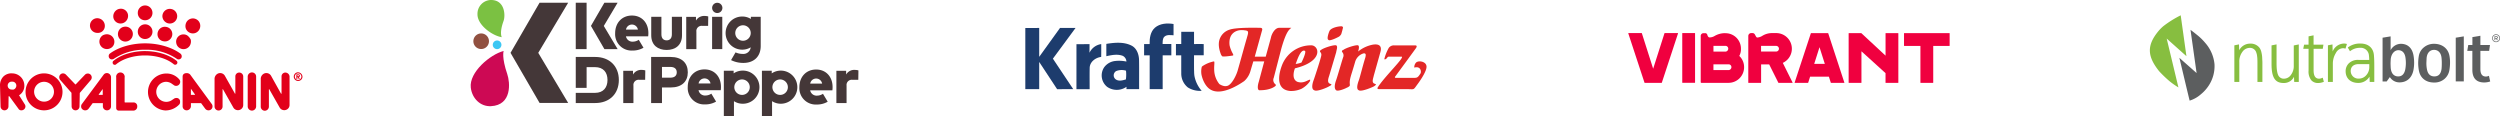
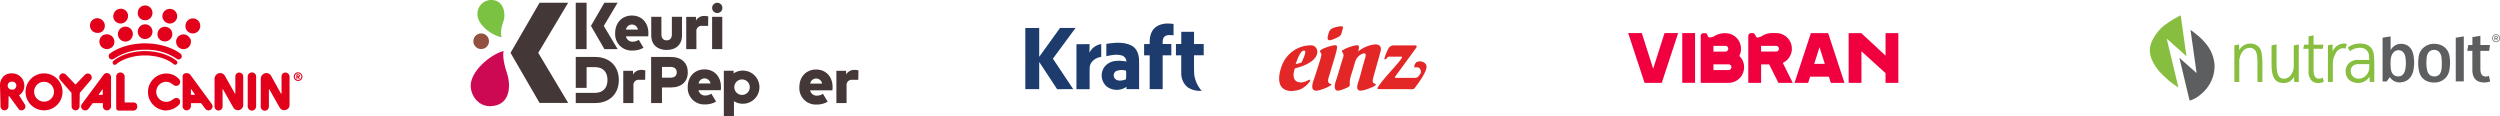
<svg xmlns="http://www.w3.org/2000/svg" width="982.62" height="45.672" viewBox="0 0 982.62 45.672">
  <g id="hero-logos" transform="translate(-4116 -7401.939)">
    <g id="Group_7656" data-name="Group 7656" transform="translate(3766.271 7355.943)">
      <g id="Group_7655" data-name="Group 7655" transform="translate(349.738 48.137)">
        <path id="Path_24445" data-name="Path 24445" d="M52.335,64.455h-3.2a.171.171,0,0,1-.16-.16V54.629a.91.91,0,0,0,0-.534,1.677,1.677,0,1,0-3.311.534V66.7a.982.982,0,0,0,.908.961H52.5A1.554,1.554,0,0,0,53.937,66a1.445,1.445,0,0,0-1.6-1.545ZM40.747,53.508,32.2,65.043a1.491,1.491,0,0,0-.32.961,1.448,1.448,0,0,0,.694,1.282,1.645,1.645,0,0,0,2.19-.32l1.655-2.243h4.005V66a1.6,1.6,0,0,0,1.655,1.549h0A1.549,1.549,0,0,0,43.63,66V54.576a1.647,1.647,0,0,0-.534-1.228,1.589,1.589,0,0,0-2.349.16Zm-.374,7.957h-1.5a.115.115,0,0,1-.107-.107h0l1.6-2.19Zm-4.326-6.836a1.54,1.54,0,0,0-1.5-1.549,1.622,1.622,0,0,0-1.121.427L29.8,57.3a.2.2,0,0,1-.16.053c-.053,0-.107,0-.107-.053L25.9,53.508a1.665,1.665,0,0,0-1.121-.481,1.493,1.493,0,0,0-1.5,1.5,1.845,1.845,0,0,0,.374,1.068l4.432,5.073L28.143,66a1.55,1.55,0,1,0,3.1,0l.107-5.287,4.326-5.073a1.6,1.6,0,0,0,.371-1.011ZM17.3,53.027a7.263,7.263,0,1,0,7.263,7.209A7.263,7.263,0,0,0,17.3,53.027Zm0,11.108a3.9,3.9,0,1,1,3.9-3.9,3.853,3.853,0,0,1-3.9,3.9ZM93.936,52.707a1.508,1.508,0,0,0-1.442,1.442v6.782a.115.115,0,0,1-.107.107c-.053,0-.053,0-.053-.053l-3.952-7a2.128,2.128,0,0,0-2.991-.748A2.39,2.39,0,0,0,84.323,55V66.111a1.577,1.577,0,0,0,3.151,0V59.329a.115.115,0,0,1,.107-.107c.053,0,.053,0,.053.053l4.059,7.156a2.083,2.083,0,0,0,2.83.8,2,2,0,0,0,1.068-1.762V54.2a1.565,1.565,0,0,0-1.655-1.493ZM7.476,61.625A4.253,4.253,0,0,0,9.559,57.94v-.053a4.81,4.81,0,0,0-4.7-4.86,4.5,4.5,0,0,0-3.525,1.228A4.938,4.938,0,0,0,0,57.94L.214,66a1.55,1.55,0,1,0,3.1,0l.053-3.845h0a.142.142,0,0,1,.16-.16h.107l3.792,5.18a1.329,1.329,0,0,0,1.015.374,1.576,1.576,0,0,0,1.549-1.5,1.844,1.844,0,0,0-.16-.694ZM4.753,59.382H4.486a1.554,1.554,0,1,1,.214-3.1h.267A1.549,1.549,0,0,1,6.408,57.94C6.355,58.795,5.554,59.6,4.753,59.382Zm64.564,3.311a2.1,2.1,0,0,0-.748.16l-1.282.854a3.941,3.941,0,1,1-2.083-7.37,4.088,4.088,0,0,1,2.083.587l1.228.854a1.6,1.6,0,0,0,2.3-1.388h0a1.5,1.5,0,0,0-.374-1.015,6.565,6.565,0,0,0-5.02-2.3,7.27,7.27,0,0,0-7.263,7.263h0A7.261,7.261,0,0,0,64.994,67.6a7.516,7.516,0,0,0,5.447-2.35,1.3,1.3,0,0,0,.32-1.015,1.375,1.375,0,0,0-1.444-1.543Zm29.692-10.04a1.663,1.663,0,0,0-1.656,1.655V66a1.655,1.655,0,1,0,3.311,0V54.3a1.63,1.63,0,0,0-1.655-1.647Zm-24.3.8a1.865,1.865,0,0,0-1.282-.534c-.961,0-1.655.427-1.655,1.388V66h0a1.561,1.561,0,0,0,1.6,1.549A1.682,1.682,0,0,0,75.031,66V64.722h4l1.655,2.243a1.625,1.625,0,0,0,1.282.587A1.549,1.549,0,0,0,83.522,66a1.6,1.6,0,0,0-.32-.961Zm1.923,7.9a.115.115,0,0,1-.107.107h-1.5v-2.4l1.6,2.243c.062,0,.062,0,.008.055Zm35.46-8.651a1.508,1.508,0,0,0-1.442,1.442v6.782a.115.115,0,0,1-.107.107c-.053,0-.053,0-.107-.053l-3.9-7a2.128,2.128,0,0,0-2.991-.748A2.39,2.39,0,0,0,102.48,55V66.111a1.607,1.607,0,0,0,1.6,1.6,1.643,1.643,0,0,0,1.6-1.6V59.329a.115.115,0,0,1,.107-.107c.053,0,.053,0,.053.053l4.059,7.156a2.083,2.083,0,0,0,2.83.8A2,2,0,0,0,113.8,65.47V54.2a1.682,1.682,0,0,0-1.707-1.493Zm5.768,1.335V53.93c0-.427-.32-.534-.694-.534h-.481c-.16,0-.214.107-.214.16V55c0,.16.053.214.214.214A.2.2,0,0,0,116.9,55v-.534h.107l.267.534c.053.107.107.214.267.214s.214-.053.214-.16v-.1l-.32-.481c.212.054.425-.214.425-.427Zm-.641.107h-.32v-.427h.32c.16,0,.267.053.267.214s-.106.218-.266.218Zm-.053-1.549h0a1.709,1.709,0,1,0,1.709,1.709,1.8,1.8,0,0,0-1.709-1.7Zm0,2.991h0a1.282,1.282,0,1,1,1.282-1.282,1.3,1.3,0,0,1-1.282,1.287Z" transform="translate(0 -26.326)" fill="#e2001a" />
        <path id="Path_24446" data-name="Path 24446" d="M101.713,22.3c-3.413-2.5-8.544-4-13.831-4s-10.467,1.5-13.832,4a1.173,1.173,0,0,0-.481,1.015A1.234,1.234,0,0,0,74.851,24.6h0a1.589,1.589,0,0,0,.8-.267,21.455,21.455,0,0,1,12.336-3.525,21.26,21.26,0,0,1,12.283,3.525l.053.053a1.28,1.28,0,0,0,1.762-.32,1.335,1.335,0,0,0-.372-1.766Zm-13.831-.961c-4.913,0-9.559,1.442-12.443,3.845h-.053a.97.97,0,0,0-.107,1.228.793.793,0,0,0,.694.32.686.686,0,0,0,.534-.214c2.563-2.136,6.836-3.471,11.321-3.471s8.7,1.282,11.321,3.471a.872.872,0,0,0,1.121-1.335c-2.883-2.344-7.529-3.84-12.388-3.84ZM69.191,8.42Zm2.777,3.68a3,3,0,0,0-2.136-3.578,3.152,3.152,0,0,0-.748-.107,2.884,2.884,0,1,0,0,5.768A2.7,2.7,0,0,0,71.968,12.1Zm15.914,4.486A2.884,2.884,0,1,0,85,13.707a2.839,2.839,0,0,0,2.882,2.884Zm0-7.37a2.872,2.872,0,0,0,2.884-2.884A2.918,2.918,0,0,0,87.882,3.4,2.872,2.872,0,0,0,85,6.284a2.82,2.82,0,0,0,2.882,2.937Zm-8.544,2.617a2.939,2.939,0,0,0,.748,5.768h.053a4.189,4.189,0,0,0,.748-.107,2.984,2.984,0,0,0,2.083-3.578,2.918,2.918,0,0,0-2.83-2.19,3.633,3.633,0,0,0-.8.112ZM75.707,18.4a2.949,2.949,0,0,0-2.136-3.578,3.152,3.152,0,0,0-.748-.107h0a3.858,3.858,0,0,0-1.5.374,2.937,2.937,0,0,0,1.5,5.451,2.962,2.962,0,0,0,1.5-.374,2.7,2.7,0,0,0,1.384-1.762Zm19.172-.961a3.634,3.634,0,0,0,.8.107,2.906,2.906,0,0,0,2.884-2.884,2.868,2.868,0,0,0-2.136-2.777,3.634,3.634,0,0,0-.8-.107,2.918,2.918,0,0,0-2.884,2.937,2.78,2.78,0,0,0,2.134,2.728ZM96.8,10.4a3.232,3.232,0,0,0,.8.107,2.906,2.906,0,0,0,2.884-2.884,2.868,2.868,0,0,0-2.136-2.777,3.633,3.633,0,0,0-.8-.107,2.918,2.918,0,0,0-2.884,2.937A3.006,3.006,0,0,0,96.8,10.4Zm7.583,4.753a2.771,2.771,0,0,0-1.442-.374,2.872,2.872,0,0,0-2.884,2.884,4.19,4.19,0,0,0,.107.748,2.79,2.79,0,0,0,1.335,1.762,2.9,2.9,0,0,0,4-1.073,3.248,3.248,0,0,0,.32-2.243,4.426,4.426,0,0,0-1.437-1.708Zm5.073-4.486A2.79,2.79,0,0,0,108.121,8.9a2.905,2.905,0,0,0-4,1.068,3.249,3.249,0,0,0-.32,2.243,2.79,2.79,0,0,0,1.335,1.762,2.889,2.889,0,0,0,4-1.015,3,3,0,0,0,.32-2.295ZM78.216,10.5h0a4.122,4.122,0,0,0,.8-.107A3.01,3.01,0,0,0,81.1,6.818a2.854,2.854,0,0,0-2.777-2.136,4.739,4.739,0,0,0-.8.107A3.01,3.01,0,0,0,75.44,8.367,2.868,2.868,0,0,0,78.216,10.5Z" transform="translate(-30.847 -3.4)" fill="#e2001a" />
      </g>
    </g>
    <g id="Group_7659" data-name="Group 7659" transform="translate(3305.625 7119.863)">
      <g id="Group_7658" data-name="Group 7658" transform="translate(995.374 282.08)">
        <path id="Path_24447" data-name="Path 24447" d="M53.862,6.268H42.621l-11.4,19.685L42.633,45.637h11.24L42.115,25.953Z" transform="translate(-15.555 -5.188)" fill="#443738" />
        <path id="Path_24448" data-name="Path 24448" d="M8.953,32.665a3.065,3.065,0,1,1-3.21-2.949,3.065,3.065,0,0,1,3.21,2.949" transform="translate(-1.766 -16.574)" fill="#915040" />
-         <path id="Path_24449" data-name="Path 24449" d="M21.047,36.74a1.7,1.7,0,1,1-1.784-1.64,1.7,1.7,0,0,1,1.784,1.64" transform="translate(-8.962 -19.19)" fill="#3cc7f3" />
        <path id="Path_24450" data-name="Path 24450" d="M16.209,12.4c-1.734,4.781-.693,6.382-.693,6.382-3.735-.566-9.649-4.817-9.557-9.048a5.425,5.425,0,0,1,4.977-5.562c5.788-.287,6.079,6,5.272,8.227" transform="translate(-3.286 -4.167)" fill="#7bc142" />
        <path id="Path_24451" data-name="Path 24451" d="M15.154,52.248c-2.306-6.738-1.434-9.131-1.434-9.131C8.437,44.463.086,51.477.807,57.538c.5,4.2,3.75,7.483,7.92,7.276,8.351-.414,7.532-9.336,6.427-12.566" transform="translate(-0.763 -23.084)" fill="#cd0954" />
        <g id="Group_7657" data-name="Group 7657" transform="translate(41.299 1.066)">
          <path id="Path_24452" data-name="Path 24452" d="M258.549,57.29c-3.914,0-6.607,2.847-6.607,6.959a6.439,6.439,0,0,0,6.791,6.8,8.4,8.4,0,0,0,4.347-1.107l-1.863-3.12a4.152,4.152,0,0,1-2.274.728,2.57,2.57,0,0,1-2.758-2.089h8.734a8.969,8.969,0,0,0,.079-1.29c-.013-4.085-2.627-6.88-6.449-6.88M256.2,62.825a2.375,2.375,0,0,1,4.689,0Z" transform="translate(-164.052 -31.033)" fill="#443738" />
          <path id="Path_24453" data-name="Path 24453" d="M173.249,57.194c-3.914,0-6.607,2.847-6.607,6.959a6.439,6.439,0,0,0,6.791,6.8,8.4,8.4,0,0,0,4.347-1.107l-1.863-3.12a4.152,4.152,0,0,1-2.274.728,2.57,2.57,0,0,1-2.758-2.089h8.734a8.971,8.971,0,0,0,.079-1.29c-.013-4.085-2.627-6.88-6.449-6.88M170.9,62.729a2.375,2.375,0,0,1,4.689,0Z" transform="translate(-122.624 -30.986)" fill="#443738" />
          <path id="Path_24454" data-name="Path 24454" d="M117.78,16.034c-3.914,0-6.607,2.847-6.607,6.959a6.439,6.439,0,0,0,6.791,6.8,8.4,8.4,0,0,0,4.347-1.107l-1.863-3.12a4.152,4.152,0,0,1-2.274.728,2.57,2.57,0,0,1-2.758-2.089h8.734a8.97,8.97,0,0,0,.079-1.29c-.013-4.085-2.627-6.88-6.449-6.88m-2.351,5.536a2.375,2.375,0,0,1,4.689,0Z" transform="translate(-95.685 -10.996)" fill="#443738" />
          <path id="Path_24455" data-name="Path 24455" d="M85.322,6.239H81.06V24.472h4.262Z" transform="translate(-81.06 -6.239)" fill="#443738" />
          <path id="Path_24456" data-name="Path 24456" d="M144.8,30.037c3.333,0,6.04-1.8,6.04-5.77V17.009h-3.984v6.9c0,1.617-.869,2.354-2.056,2.354s-2.056-.737-2.056-2.354v-6.9h-4v7.244c0,3.984,2.707,5.783,6.053,5.783" transform="translate(-109.077 -11.47)" fill="#443738" />
          <path id="Path_24457" data-name="Path 24457" d="M185.259,29.7h4V17.009h-4Z" transform="translate(-131.666 -11.47)" fill="#443738" />
          <path id="Path_24458" data-name="Path 24458" d="M121.195,59.383V57.921h-3.831V70.612h4V63.756a2.044,2.044,0,0,1,2.286-2.29c.715,0,2.325.005,2.325.005l.05-3.7a5.128,5.128,0,0,0-1.4-.194,3.69,3.69,0,0,0-3.422,1.811" transform="translate(-98.692 -31.17)" fill="#443738" />
          <path id="Path_24459" data-name="Path 24459" d="M287.491,57.572a3.69,3.69,0,0,0-3.422,1.811V57.921h-3.831V70.612h4V63.756a2.044,2.044,0,0,1,2.286-2.29c.715,0,2.325.005,2.325.005l.05-3.7a5.128,5.128,0,0,0-1.4-.194" transform="translate(-177.794 -31.17)" fill="#443738" />
          <path id="Path_24460" data-name="Path 24460" d="M169.473,22.537a2.044,2.044,0,0,1,2.286-2.29c.715,0,2.325,0,2.325,0l.05-3.7a5.149,5.149,0,0,0-1.4-.194,3.69,3.69,0,0,0-3.422,1.811V16.7h-3.831V29.393h4Z" transform="translate(-122.058 -11.151)" fill="#443738" />
          <path id="Path_24461" data-name="Path 24461" d="M146.324,47.683h-7.662V65.794h4.265V59.675h3.435c4.38,0,6.717-2.38,6.717-5.951,0-3.635-2.337-6.041-6.755-6.041m-.064,8.137h-3.332V51.6h3.332c1.533,0,2.477.737,2.477,2.122s-.945,2.1-2.477,2.1" transform="translate(-109.035 -26.367)" fill="#443738" />
          <path id="Path_24462" data-name="Path 24462" d="M201.63,58.119a6.335,6.335,0,0,0-3.554,1.088V58.172H194.22V76.038h3.98V70.13a6.327,6.327,0,0,0,3.426,1.009,6.511,6.511,0,1,0,0-13.021m-.211,9.551a3.04,3.04,0,1,1,3-3.039,3.04,3.04,0,0,1-3,3.039" transform="translate(-136.017 -31.436)" fill="#443738" />
-           <path id="Path_24463" data-name="Path 24463" d="M230.74,58.119a6.335,6.335,0,0,0-3.554,1.088V58.172H223.33V76.038h3.984V70.13a6.327,6.327,0,0,0,3.426,1.009,6.51,6.51,0,1,0,0-13.021m-.211,9.551a3.04,3.04,0,1,1,3-3.039,3.04,3.04,0,0,1-3,3.039" transform="translate(-150.156 -31.436)" fill="#443738" />
          <path id="Path_24464" data-name="Path 24464" d="M97.955,24.468h5.2l-5.434-9.1,5.429-9.131h-5.2l-5.28,9.115Z" transform="translate(-86.698 -6.239)" fill="#443738" />
          <path id="Path_24465" data-name="Path 24465" d="M88.714,47.683H81.065V59.828H85.33V51.68h3.294c3.32,0,4.916,2.1,4.916,5.058,0,2.924-1.6,5.058-4.916,5.058H81.065v4h7.648C94.306,65.8,98,62.2,98,56.74s-3.69-9.056-9.283-9.056" transform="translate(-81.062 -26.367)" fill="#443738" />
-           <path id="Path_24466" data-name="Path 24466" d="M205.663,16.9v.839a6.324,6.324,0,0,0-3.337-.954,6.511,6.511,0,1,0,0,13.021,6.325,6.325,0,0,0,3.27-.914,2.876,2.876,0,0,1-3.138,2.587,6.687,6.687,0,0,1-2.821-.6l-1.763,3.04a10.738,10.738,0,0,0,4.866,1.1c4.1,0,6.793-2.484,6.793-6.65V16.9Zm-3.054,9.408a3.04,3.04,0,1,1,3-3.039,3.04,3.04,0,0,1-3,3.039" transform="translate(-136.834 -11.361)" fill="#443738" />
          <path id="Path_24467" data-name="Path 24467" d="M189.315,8.227A2.017,2.017,0,1,1,187.2,6.286a2.017,2.017,0,0,1,2.115,1.941" transform="translate(-131.678 -6.261)" fill="#443738" />
        </g>
      </g>
    </g>
    <g id="Group_7662" data-name="Group 7662" transform="translate(4756.001 7414.943)">
      <path id="Path_24471" data-name="Path 24471" d="M19.544.134,13.18,19.483a.106.106,0,0,1-.1.073H6.462a.093.093,0,0,1-.1-.073L0,.134a.147.147,0,0,1,.024-.1A.087.087,0,0,1,.1,0H5.23a.093.093,0,0,1,.1.073L9.772,14.01,14.218.073a.106.106,0,0,1,.1-.073h5.13a.111.111,0,0,1,.086.037.138.138,0,0,1,.012.1" fill="#f0003f" />
      <path id="Path_24472" data-name="Path 24472" d="M178.535,0a.1.1,0,0,1,.1.1V19.446a.105.105,0,0,1-.1.1H173.7a.105.105,0,0,1-.1-.1V.1a.1.1,0,0,1,.1-.1Z" transform="translate(-152.395)" fill="#f0003f" />
      <path id="Path_24473" data-name="Path 24473" d="M243.932,14.769a1.165,1.165,0,0,0,1.136-1.136,1.09,1.09,0,0,0-1.136-1.136H238v2.26h5.936Zm-1.246-7.256a1.165,1.165,0,0,0,1.136-1.136,1.09,1.09,0,0,0-1.136-1.136h-4.678V7.5h4.678Zm7.366,6.132a6.12,6.12,0,0,1-6.132,6.132H233.244a.285.285,0,0,1-.244-.244V1.394A1.09,1.09,0,0,1,234.136.258h.55a.853.853,0,0,1,.855.464c.281,1.112.745,1.209.941,1.209a3.988,3.988,0,0,0,2.064-.623,8.193,8.193,0,0,1,3.591-1.05,9.436,9.436,0,0,1,1.722.11,6.075,6.075,0,0,1,4.959,6.022,5.482,5.482,0,0,1-.66,2.809,6,6,0,0,1,1.893,4.446" transform="translate(-204.54 -0.221)" fill="#f0003f" />
      <path id="Path_24474" data-name="Path 24474" d="M397.069,5.032H391.12V7.256h5.949a1.112,1.112,0,0,0,0-2.223m6.425,14.377a.135.135,0,0,1,0,.1.1.1,0,0,1-.086.049H398a.1.1,0,0,1-.086-.049l-3.6-7.2h-3.176V19.47a.105.105,0,0,1-.1.1H386.2a.105.105,0,0,1-.1-.1V1.112A1.144,1.144,0,0,1,387.3,0h.525a1,1,0,0,1,.855.537l.452.818c.159.257.33.391.525.391a4.339,4.339,0,0,0,2.015-.7A7.288,7.288,0,0,1,395.285,0h1.8a6.14,6.14,0,0,1,2.577,11.714Z" transform="translate(-338.939)" fill="#f0003f" />
      <path id="Path_24475" data-name="Path 24475" d="M542.925,12.193H547.1l-2.089-6.559Zm11.848,7.329a.1.1,0,0,1-.012.086.111.111,0,0,1-.086.037h-5.13a.093.093,0,0,1-.1-.073l-.745-2.345h-7.39l-.745,2.345a.106.106,0,0,1-.1.073h-5.13a.111.111,0,0,1-.086-.037.075.075,0,0,1-.012-.086L541.606.173A.106.106,0,0,1,541.7.1h6.633a.093.093,0,0,1,.1.073Z" transform="translate(-469.857 -0.088)" fill="#f0003f" />
      <path id="Path_24476" data-name="Path 24476" d="M728.434.2a.1.1,0,0,1,.1.1V19.646a.105.105,0,0,1-.1.1H723.6a.1.1,0,0,1-.1-.1V15.92l-9.466-8.587V19.646a.105.105,0,0,1-.1.1H709.1a.1.1,0,0,1-.1-.1V.3a.1.1,0,0,1,.1-.1h4.837a.174.174,0,0,1,.073.024l9.5,8.819V.3a.1.1,0,0,1,.1-.1Z" transform="translate(-622.397 -0.176)" fill="#f0003f" />
-       <path id="Path_24477" data-name="Path 24477" d="M905.034.1a.1.1,0,0,1,.1.1V5.035a.1.1,0,0,1-.1.1h-6.352V19.546a.1.1,0,0,1-.1.1h-4.837a.1.1,0,0,1-.1-.1V5.132H887.3a.1.1,0,0,1-.1-.1V.2a.1.1,0,0,1,.1-.1h17.736Z" transform="translate(-778.831 -0.088)" fill="#f0003f" />
    </g>
    <g id="Group_7663" data-name="Group 7663" transform="translate(4958.764 7406.563)">
      <path id="Path_24478" data-name="Path 24478" d="M253.38,87.343a10.349,10.349,0,0,0-.277-1.858,4.809,4.809,0,0,0-.726-1.8A4.335,4.335,0,0,0,248.707,82a4.8,4.8,0,0,0-4.346,2.6l-.087-2.3-1.823.37V97.054H244.4V89.313a6.319,6.319,0,0,1,1.23-4.106,3.546,3.546,0,0,1,2.819-1.541,2.578,2.578,0,0,1,2.65,1.935,4.751,4.751,0,0,1,.292,1.31,9.428,9.428,0,0,1,.109,1.346c.028.332.028.829.028,1.421v7.375h1.944V89.28Z" transform="translate(-207.007 -69.475)" fill="#87be40" />
      <path id="Path_24479" data-name="Path 24479" d="M356.927,92.433a5.713,5.713,0,0,1-1.149,3.741,3.318,3.318,0,0,1-2.609,1.436,2.363,2.363,0,0,1-2.058-.892c-.63-.769-.95-2.488-.95-5.123V84.13l-1.971.4v7.327c0,5.293,1.382,7.452,4.757,7.452a4.35,4.35,0,0,0,4.071-2.444l.083,2.025h1.8V84.149l-1.971.4Z" transform="translate(-298.13 -71.311)" fill="#87be40" />
      <path id="Path_24480" data-name="Path 24480" d="M445.76,75.115a2.881,2.881,0,0,1-1.346.3c-1.36-.073-2.021-1.158-2.021-3.318V63.67h3.6l.261-1.619h-3.871V58.37l-1.971.4v3.285h-1.758l-.336,1.62h2.1V72.2a5.478,5.478,0,0,0,1.117,3.889,3.541,3.541,0,0,0,2.564,1.035h.225a6.5,6.5,0,0,0,1.923-.415l.18-.068-.449-1.622Z" transform="translate(-375.801 -49.112)" fill="#87be40" />
      <path id="Path_24481" data-name="Path 24481" d="M515.732,81.877a3.973,3.973,0,0,0-1.022-.112,4.935,4.935,0,0,0-4.361,3.106c0-.212-.014-.435-.021-.662-.022-.67-.043-1.362-.043-1.843v-.253l-1.8.341v14.4h1.935V89.713a7.854,7.854,0,0,1,1.192-4.233,3.282,3.282,0,0,1,2.824-1.887,3.179,3.179,0,0,1,.753.124l.193.05.565-1.833Z" transform="translate(-436.262 -69.272)" fill="#87be40" />
      <path id="Path_24482" data-name="Path 24482" d="M569.97,86.355c-.236-2.871-2.2-4.585-5.253-4.585a7.679,7.679,0,0,0-4.874,1.457l-.138.112.847,1.46.188-.138a6.137,6.137,0,0,1,3.785-1.212,3.22,3.22,0,0,1,3.481,3,17.26,17.26,0,0,1,.109,1.754h-4.179a5.072,5.072,0,0,0-3.808,1.317,4.286,4.286,0,0,0-1.281,3.127c0,2.8,1.944,4.6,4.952,4.6a5.065,5.065,0,0,0,4.424-2.472l.089,2.074h1.8v-6.4C570.11,88.934,570.064,87.557,569.97,86.355Zm-5.944,9.194a2.983,2.983,0,0,1-3.18-2.98c0-1.7,1.178-2.721,3.149-2.721h4.147v1.4a4.662,4.662,0,0,1-1.276,3.056,3.748,3.748,0,0,1-2.846,1.241Z" transform="translate(-479.665 -69.277)" fill="#87be40" />
      <path id="Path_24483" data-name="Path 24483" d="M667.052,61.38v5.434a4.633,4.633,0,0,1,4-2.51c2.856,0,4.549,1.8,5.019,4.7a17.1,17.1,0,0,1,.223,2.719,15.551,15.551,0,0,1-.3,3.058c-.692,3.166-2.8,4.682-5.466,4.682a4.359,4.359,0,0,1-3.771-2.092L665.5,79.1h-1.61V61.9Zm5.77,12.911a13.849,13.849,0,0,0,.028-4.784c-.306-1.7-1.277-2.693-2.747-2.693-1.552,0-2.885,1.464-3.023,3.764-.028.628-.055,1.106-.055,1.411,0,.393.028.943.055,1.674.2,2.588,1.521,3.456,2.969,3.456C671.518,77.116,672.461,76.174,672.822,74.291Z" transform="translate(-570.188 -51.706)" fill="#5c5e5f" />
      <path id="Path_24484" data-name="Path 24484" d="M777.668,89.87a18.01,18.01,0,0,1-.249,2.954,5.767,5.767,0,0,1-2,3.555,6.04,6.04,0,0,1-4.021,1.36c-3.22,0-5.382-1.778-5.944-4.577a16.387,16.387,0,0,1-.306-3.058,17.866,17.866,0,0,1,.223-2.64,5.52,5.52,0,0,1,2-3.531,6.1,6.1,0,0,1,4.024-1.411c3.243,0,5.63,1.908,6.074,4.916A13.47,13.47,0,0,1,777.668,89.87Zm-6.3-4.968c-1.8.026-2.773,1.411-2.913,3.294-.054,1.2-.083,1.83-.083,1.909a12.677,12.677,0,0,0,.2,2.327c.332,1.935,1.3,2.9,2.939,2.9s2.581-.994,2.83-3.007c.055-.6.084-1.255.084-1.988a18.921,18.921,0,0,0-.112-2.379c-.193-1.858-1.273-3.058-2.937-3.058Z" transform="translate(-657.45 -69.925)" fill="#5c5e5f" />
      <path id="Path_24485" data-name="Path 24485" d="M871.94,61.9l3.163-.523v17.7H871.94Z" transform="translate(-749.478 -51.706)" fill="#5c5e5f" />
      <path id="Path_24486" data-name="Path 24486" d="M906.674,60.163l3.139-.523v3.634h3.774l-.333,2.3h-3.441v7.137c0,1.909.666,2.875,2.025,2.954a2.856,2.856,0,0,0,1.333-.288l.5,2.223a7.509,7.509,0,0,1-2.163.393c-2.329.053-4.853-.811-4.853-5V65.576h-2l.387-2.3h1.637Z" transform="translate(-777.666 -50.206)" fill="#5c5e5f" />
      <path id="Path_24487" data-name="Path 24487" d="M976.964,58.588a1.544,1.544,0,1,1,1.544-1.544,1.544,1.544,0,0,1-1.544,1.544Zm0-2.842a1.3,1.3,0,1,0,1.3,1.3,1.3,1.3,0,0,0-1.3-1.3Z" transform="translate(-838.653 -46.639)" fill="#5c5e5f" />
      <path id="Path_24488" data-name="Path 24488" d="M982.144,61h.7a.761.761,0,0,1,.261.041.506.506,0,0,1,.191.115.445.445,0,0,1,.1.149.515.515,0,0,1,.033.188h0a.492.492,0,0,1-.028.174.445.445,0,0,1-.077.138.459.459,0,0,1-.117.1.571.571,0,0,1-.151.065l.423.592h-.325l-.386-.545h-.346v.545h-.276Zm.676.776a.365.365,0,0,0,.236-.071.235.235,0,0,0,.087-.192h0a.23.23,0,0,0-.086-.195.382.382,0,0,0-.239-.066h-.4v.528Z" transform="translate(-844.444 -51.378)" fill="#5c5e5f" />
      <path id="Path_24489" data-name="Path 24489" d="M5.875,23.361a47.372,47.372,0,0,0,4.009,3.861,31.405,31.405,0,0,0,3.576,2.516L8.85,10.533l7.759,6.922L14.355,1.38l-.012.022h0A40.835,40.835,0,0,0,7.49,5.693,17.439,17.439,0,0,0,5.858,7.3C.883,13.148,1.171,17.472,5.875,23.361Z" fill="#87be40" />
      <path id="Path_24490" data-name="Path 24490" d="M96.265,47.934A22.082,22.082,0,0,0,93.776,45.4c-.524-.458-2.765-2.234-3.294-2.592l2.392,16.983L86.1,53.811c.758,3.011,3.271,13.786,4.042,16.817a11.941,11.941,0,0,0,4.424-2.5,14.9,14.9,0,0,0,3.132-3.5A13.893,13.893,0,0,0,99.91,56.3a14.763,14.763,0,0,0-3.645-8.366Z" transform="translate(-72.271 -35.703)" fill="#5c5e5f" />
    </g>
    <g id="layer1" transform="translate(4176.958 7195.093)">
      <g id="g30" transform="translate(401.24 219.33)">
        <path id="path32" d="M-7.886-6.685q0-2.212,0-4.426c-1.268-.009-2.534-.006-3.8,0,0-1.609-.006-3.218.006-4.824-1.677.009-3.356.006-5.032,0v4.818H-18.8c0,1.476,0,2.953,0,4.433h2.083v0h0c.006,1.347,0,2.7,0,4.044h0c0,.112,0,.224,0,.336,0,.084,0,.169,0,.254h0c0,.786,0,1.571.013,2.357a6.969,6.969,0,0,0,2.6,5.647A8.916,8.916,0,0,0-8.683,7.267,12.225,12.225,0,0,1-11.534,1.4l-.011-.055-.007-.056a14.129,14.129,0,0,1-.106-1.787c-.012-.15-.02-.3-.027-.448-.006-.383-.006-.766-.007-1.148-.007-1.532.009-3.063,0-4.593q1.9,0,3.8,0" transform="translate(18.802 15.939)" fill="#1d3c6d" />
      </g>
      <g id="g34" transform="translate(388.73 216.086)">
        <path id="path36" d="M-8.36-3.343q-.014-2.218,0-4.436c-2.483-.417-5.342-.252-7.331,1.464-1.78,1.6-2.13,4.143-2.066,6.413h-2.175q0,2.216,0,4.433h1.837l.35,0v0h.01V6.953h-.008q.006,5.44,0,10.881h2.337c.923,0,1.848,0,2.771,0q0-5.521,0-11.04h0V4.526h3.407q0-2.218,0-4.432h-3.432c.046-1-.069-2.19.752-2.929.989-.83,2.367-.56,3.55-.508" transform="translate(19.931 7.971)" fill="#1d3c6d" />
      </g>
      <g id="g38" transform="translate(372.068 223.653)">
        <path id="path40" d="M-7.02-13.177h4.992c-.031-3.8.03-7.6-.031-11.4-.039-2.23-.886-4.7-3.011-5.749-3.04-1.512-6.6-1.171-9.844-.651-.012,1.612,0,3.227-.006,4.843,2.086-.453,4.362-.925,6.427-.152a2.61,2.61,0,0,1,1.469,2.26,13.452,13.452,0,0,0-4.369-.231,6.147,6.147,0,0,0-4.417,2.54A5.758,5.758,0,0,0-14.6-14.088,6.648,6.648,0,0,0-7-14.109c0,.232-.012.7-.018.933m-.21-3.839c-1.293.4-2.871.84-4.058-.064a1.946,1.946,0,0,1,.231-3.206,5.8,5.8,0,0,1,3.87-.158,14.892,14.892,0,0,1-.043,3.428" transform="translate(16.736 31.416)" fill="#1d3c6d" />
      </g>
      <g id="g42" transform="translate(342.043 217.837)">
        <path id="path44" d="M-9.848,0c2.035.012,4.07,0,6.105,0-2.981,4.009-5.9,8.07-8.9,12.065,2.671,3.991,5.3,8.006,7.991,11.982-2.111.016-4.222-.006-6.331.013Q-14.5,18.71-18.025,13.354q-.008,5.352,0,10.7c-1.819-.009-3.638,0-5.458,0q.009-12.024,0-24.048C-21.661,0-19.844.009-18.025,0c0,3.784-.009,7.568,0,11.352C-15.309,7.56-12.568,3.787-9.848,0" transform="translate(23.48)" fill="#1d3c6d" />
      </g>
      <g id="g46" transform="translate(362.142 224.177)">
        <path id="path48" d="M0-.024c1.713-.009,3.428,0,5.144-.009C5.138,1.1,5.135,2.23,5.116,3.359A6.042,6.042,0,0,1,9.74-.057c0,1.679.024,3.361-.021,5.04C7.532,5.245,5.284,6.876,5.2,9.236c-.061,2.8-.012,5.616-.015,8.424q-2.6,0-5.19,0Q0,8.814,0-.024" transform="translate(0 0.057)" fill="#1d3c6d" />
      </g>
      <g id="g50" transform="translate(441.803 224.667)">
        <path id="path52" d="M-8.423-9.848c-.718.287-.861.43-1.722.717a4.417,4.417,0,0,1-2.727,0c-2.726-1.147-1-5.309-1-5.309,11.192-2.726,9.614-8.753,6.6-9.04a12.192,12.192,0,0,0-11.766,8.036c-.43,1.148-3.444,9.327,3.3,9.9a9.848,9.848,0,0,0,4.448-.86A9.663,9.663,0,0,0-8.136-9.131c.718-1.291-.287-.717-.287-.717M-10-21.327c.86.287-1.291,4.592-1.291,4.592a8.888,8.888,0,0,1-2.3.574c.287-.574,1.865-6.026,3.587-5.166" transform="translate(20.083 23.48)" fill="#e32726" />
      </g>
      <g id="g54" transform="translate(463.666 224.308)">
        <path id="path56" d="M-11.495-11.247c-.143-.143-.43-.143-.574-.287-.861-.574-.144-2.152,0-3.014l2.583-9.183c.143-.574,1.148-3.587-2.87-3.014a13.064,13.064,0,0,0-5.883,2.726c.288-.86.574-2.152,0-2.439-.717-.287-4.879,1-5.883,1.866a.487.487,0,0,0-.287.861,1.9,1.9,0,0,1,.287,2.008c-.574,1.722-2.3,7.749-2.726,8.9s-1,3.3,0,4.017c.718.574,3.731-.717,4.162-1a3.077,3.077,0,0,0,1-.574c.574-.574-.287-.861.574-3.875,0-.143,1-3.156,1.722-5.739a4.867,4.867,0,0,1,3.3-3.3c1.148-.143.861.861.718,1.578-1,3.157-2.152,7.892-2.583,9.04s-1.148,3.444,0,3.874c1,.718,5.6-1.291,6.026-1.578.86-.574.86-.861.43-.861" transform="translate(27.406 26.816)" fill="#e32726" />
      </g>
      <g id="g58" transform="translate(454.821 224.626)">
        <path id="path60" d="M-5.238-11.018c-.287-.143-.43-.143-.574-.287-.86-.574-.287-2.152,0-3.014L-3.086-23.5c.143-1,.717-2.3,0-2.727-.861-.287-5.023,1-6.026,1.866a.5.5,0,0,0-.144.861c.431.574.431,1,.144,2.008-.431,1.722-2.44,7.892-2.87,9.04s-1,3.444.287,3.874c1,.718,5.309-1.148,5.883-1.578,1-.431,1-.861.574-.861" transform="translate(12.489 26.268)" fill="#e32726" />
      </g>
      <g id="g62" transform="translate(460.869 217.179)">
        <path id="path64" d="M-.247-3.855c.287.574,2.869-.574,4.162-1.291a3.114,3.114,0,0,0,.86-1c.288-1,.431-1.435.574-2.152a.576.576,0,0,0-.287-.861c-.574-.143-4.018.288-4.879,1.722-.287.574-1.291,3.3-.43,3.587" transform="translate(0.588 9.19)" fill="#e32726" />
      </g>
      <g id="g66" transform="translate(480.449 224.667)">
        <path id="path68" d="M-13.883-5.7C-14.313-7.28-16.9-7.711-17.9-6.849a2.648,2.648,0,0,0-.718,2.009c2.439-.718,2.869,1.435,2.439,2.3-.861,1.292-1.148,1.722-2.3,1.722h-7.6c-.143-.143-.288-.287,0-.574.43-.574,7.891-10.761,8.179-11.192.143-.287.574-1-.431-1h-8.322a2.5,2.5,0,0,0-2.008,1,17.827,17.827,0,0,0-1.722,4.3s0,.574.861-.143c.143-.144.43-.718.861-.718h5.022c1.578,0-6.744,7.892-9.327,12.053-.43.718.287.718.718.718h10.9c2.726,0,2.3.43,3.731-1.579,0,0,4.448-5.739,3.731-7.748" transform="translate(33.099 13.594)" fill="#e32726" />
      </g>
      <g id="g70" transform="translate(411.191 217.742)">
-         <path id="path72" d="M-20.587-14.229l3.014-11.623c2.008-7.031,3.156-7.318,3.874-8.036h-4.735c-1.722,0-3.014,2.439-3.3,4.018l-2.009,7.318h-4.3s2.583-9.327,2.869-10.331c.143-.43.143-1-.717-1-.144,0-9.183-.287-12.054.718a5.99,5.99,0,0,0-3.731,3.3c-.43,1-1,2.869.288,6.313a2.209,2.209,0,0,0,.574.861c.43.287,4.161-.287,4.017-.287.288,0,.431-.144.143-.718A12.187,12.187,0,0,1-37.949-27c-.574-5.022,3.014-5.74,3.587-5.883a6.969,6.969,0,0,1,2.439,0c.288,0,1,.143,1.148.431.288.574-.143,1.578-.43,2.726-.287.861-2.726,9.757-3.444,12.2-.43,1.866-2.3,5.883-4.161,6.457a2.938,2.938,0,0,1-1.579,0,5.307,5.307,0,0,1-1.578-.718,9.159,9.159,0,0,1-2.009-5.165c-.143-2.152.288-3.731-.143-3.731a12.24,12.24,0,0,0-4.263,1.716l0,0a2.089,2.089,0,0,0-.438.351.307.307,0,0,0-.048.06A7.5,7.5,0,0,0-49-15.52c.431,2.152,1.579,4.592,3.3,5.74,4.592,3.156,12.627-2.583,13.488-3.157a8.317,8.317,0,0,0,2.439-3.874c.431-1.435,1.148-3.874,1.148-3.874h4.3s-1.722,6.457-2.152,8.035c-.43,1.291-.718,3.444.43,3.3,4.3,0,6.027-1.578,6.171-1.722a.437.437,0,0,0,0-.574,2.129,2.129,0,0,1-.718-2.583" transform="translate(49.083 33.925)" fill="#e32726" />
-       </g>
+         </g>
    </g>
  </g>
</svg>